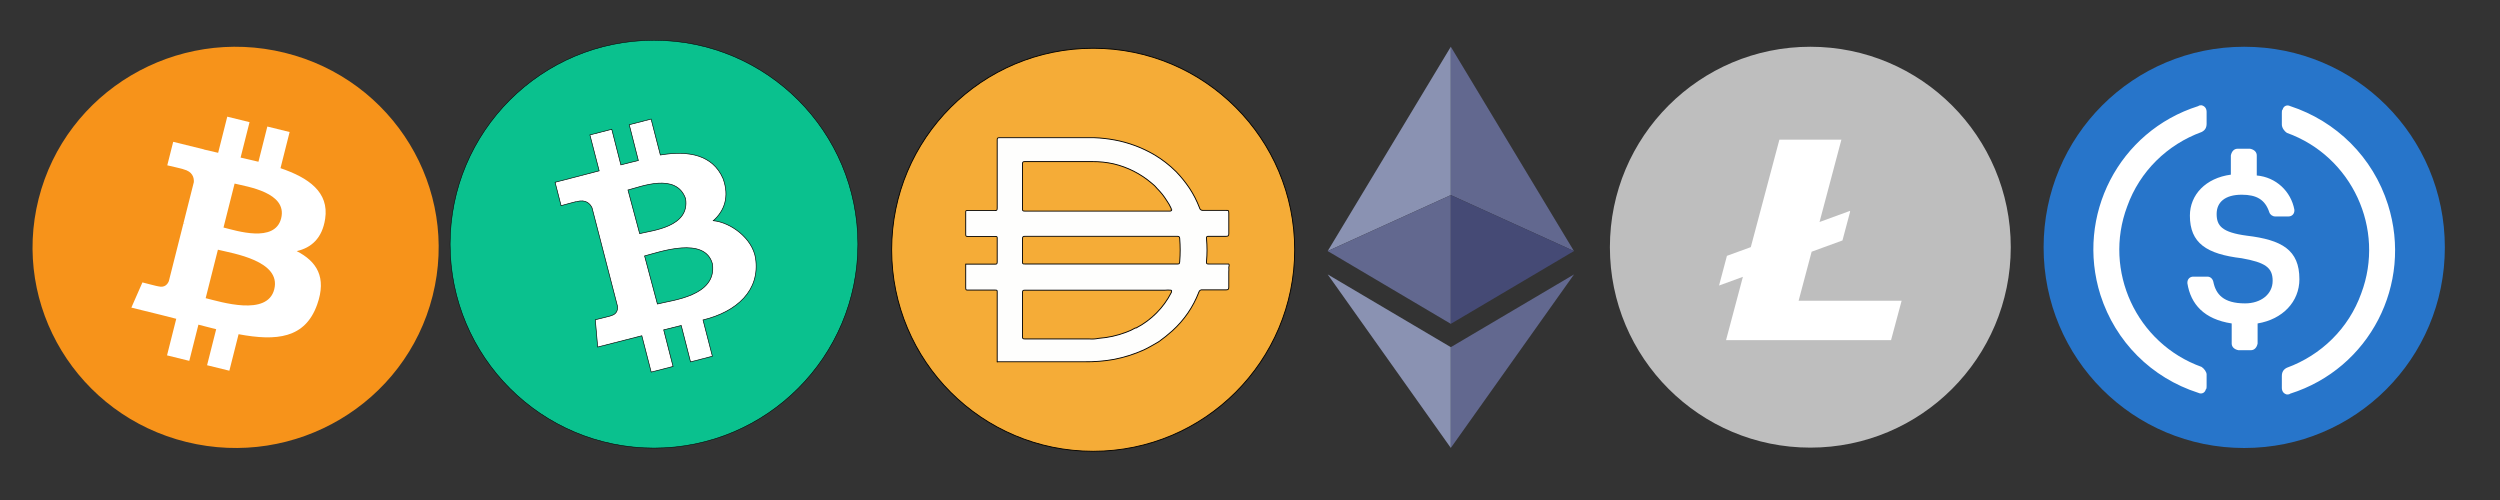
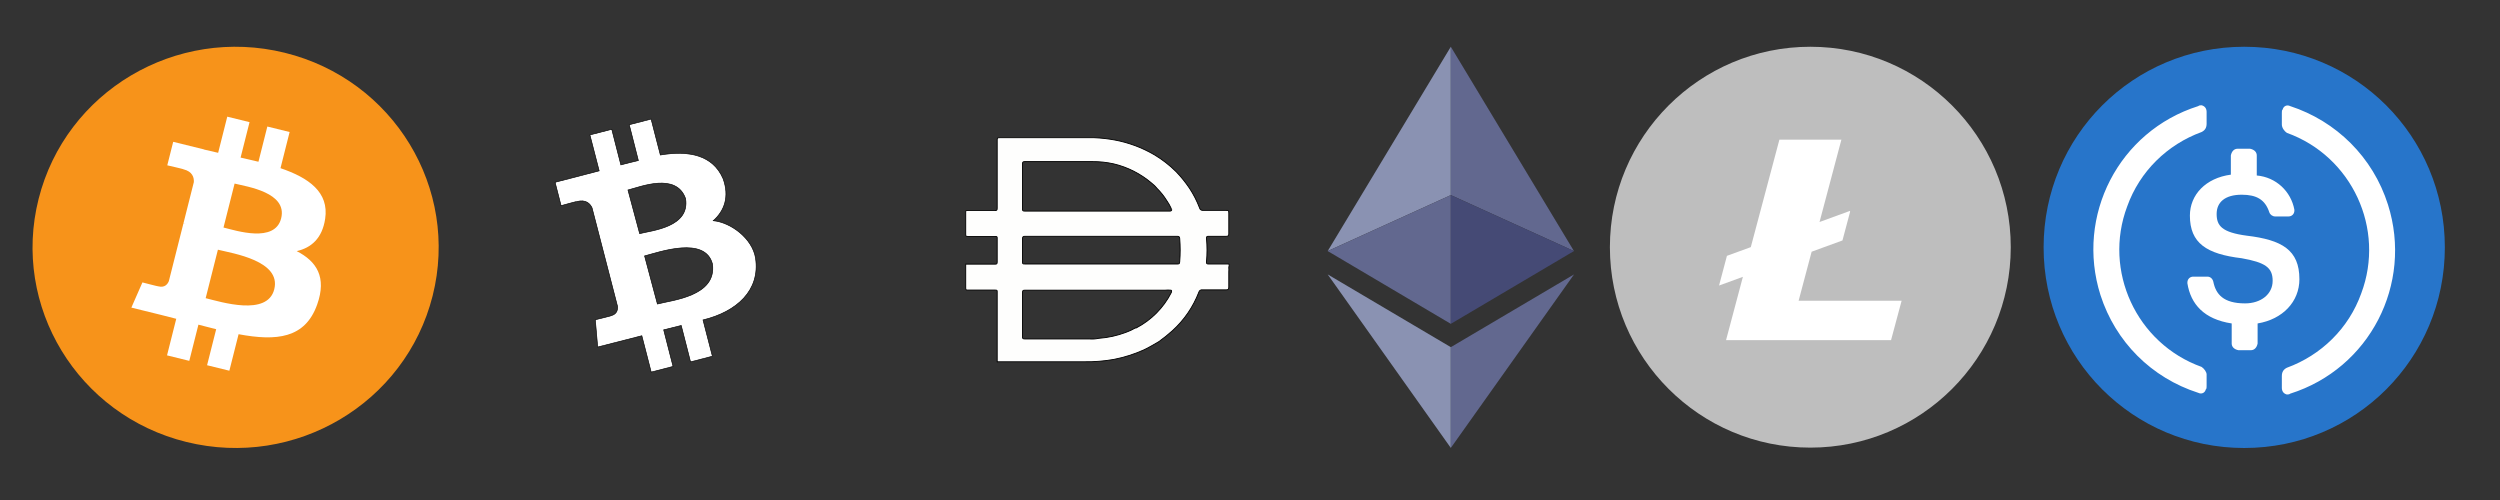
<svg xmlns="http://www.w3.org/2000/svg" width="4000" height="800">
  <rect width="100%" height="100%" fill="#333333" stroke="none" />
  <g>
    <title>background</title>
    <rect fill="none" id="canvas_background" height="802" width="4002" y="-1" x="-1" />
  </g>
  <g>
    <title>Layer 1</title>
    <g transform="matrix(10.155,0,0,10.031,-822.879,124.784) " id="svg_9">
      <path id="svg_10" d="m149.194,34.759c-4.274,17.143 -21.637,27.576 -38.782,23.301c-17.138,-4.274 -27.571,-21.638 -23.295,-38.78c4.272,-17.145 21.635,-27.579 38.775,-23.305c17.144,4.274 27.576,21.64 23.302,38.784z" fill="#f7931a" />
      <path id="svg_11" d="m132.264,22.459c0.637,-4.258 -2.605,-6.547 -7.038,-8.074l1.438,-5.768l-3.511,-0.875l-1.4,5.616c-0.923,-0.23 -1.871,-0.447 -2.813,-0.662l1.41,-5.653l-3.509,-0.875l-1.439,5.766c-0.764,-0.174 -1.514,-0.346 -2.242,-0.527l0.004,-0.018l-4.842,-1.209l-0.934,3.75s2.605,0.597 2.55,0.634c1.422,0.355 1.679,1.296 1.636,2.042l-1.638,6.571c0.098,0.025 0.225,0.061 0.365,0.117c-0.117,-0.029 -0.242,-0.061 -0.371,-0.092l-2.296,9.205c-0.174,0.432 -0.615,1.08 -1.609,0.834c0.035,0.051 -2.552,-0.637 -2.552,-0.637l-1.743,4.019l4.569,1.139c0.85,0.213 1.683,0.436 2.503,0.646l-1.453,5.834l3.507,0.875l1.439,-5.772c0.958,0.26 1.888,0.5 2.798,0.726l-1.434,5.745l3.511,0.875l1.453,-5.823c5.987,1.133 10.489,0.676 12.384,-4.739c1.527,-4.36 -0.076,-6.875 -3.226,-8.515c2.294,-0.529 4.022,-2.038 4.483,-5.155zm-8.022,11.249c-1.085,4.36 -8.426,2.003 -10.806,1.412l1.928,-7.729c2.38,0.594 10.012,1.77 8.878,6.317zm1.086,-11.312c-0.99,3.966 -7.1,1.951 -9.082,1.457l1.748,-7.01c1.982,0.494 8.365,1.416 7.334,5.553z" fill="#FFF" />
    </g>
    <g transform="matrix(0.365,0,0,0.365,434.785,95.375) " id="svg_12">
      <polygon id="svg_13" points="5168.53,-56.392 4628.831,839.208 5168.53,593.908 " fill="#8A92B2" />
      <polygon id="svg_14" points="5168.53,593.908 4628.831,839.208 5168.53,1158.308 " fill="#62688F" />
      <polygon id="svg_15" points="5708.331,839.208 5168.53,-56.392 5168.53,593.908 " fill="#62688F" />
      <polygon id="svg_16" points="5168.53,1158.308 5708.331,839.208 5168.53,593.908 " fill="#454A75" />
      <polygon id="svg_17" points="4628.831,941.608 5168.53,1702.208 5168.53,1260.508 " fill="#8A92B2" />
      <polygon id="svg_18" points="5168.53,1260.508 5168.53,1702.208 5708.63,941.608 " fill="#62688F" />
    </g>
    <path id="svg_19" fill="#bebebe" d="m3217.226,395.503c0,177.116 -143.578,320.698 -320.692,320.698c-177.117,0 -320.697,-143.582 -320.697,-320.698c0,-177.115 143.58,-320.695 320.697,-320.695c177.112,0 320.692,143.58 320.692,320.695" />
-     <path id="svg_20" fill="#bebebe" d="m3164.139,395.506c0,139.503 -113.095,252.608 -252.605,252.608c-139.509,0 -252.612,-113.105 -252.612,-252.608c0,-139.514 113.103,-252.611 252.612,-252.611c139.512,0 252.605,113.095 252.605,252.611" />
    <path id="svg_21" fill="#fff" d="m2877.79,481.174l20.83,-78.435l49.316,-18.017l12.266,-46.095l-0.419,-1.144l-48.544,17.735l34.977,-131.701l-99.195,0l-45.741,171.873l-38.191,13.951l-12.619,47.522l38.161,-13.94l-26.958,101.292l263.996,0l16.924,-63.041l-164.803,0" />
    <path id="svg_22" fill="#2775ca" d="m3590.763,716.793c177.884,0 320.993,-143.108 320.993,-320.992c0,-177.884 -143.109,-320.993 -320.993,-320.993c-177.884,0 -320.992,143.109 -320.992,320.993c0,177.884 143.108,320.992 320.992,320.992z" />
    <path id="svg_23" fill="#fff" d="m3679.037,446.623c0,-46.81 -28.088,-62.859 -84.262,-69.546c-40.124,-5.35 -48.148,-16.05 -48.148,-34.776c0,-18.727 13.376,-30.761 40.124,-30.761c24.074,0 37.45,8.025 44.136,28.087c1.339,4.013 5.351,6.686 9.364,6.686l21.397,0c5.351,0 9.364,-4.012 9.364,-9.36l0,-1.338c-5.351,-29.426 -29.426,-52.162 -60.187,-54.836l0,-32.099c0,-5.351 -4.012,-9.364 -10.698,-10.701l-20.062,0c-5.352,0 -9.364,4.012 -10.702,10.701l0,30.76c-40.125,5.352 -65.534,32.1 -65.534,65.538c0,44.136 26.748,61.521 82.922,68.21c37.45,6.687 49.487,14.712 49.487,36.113c0,21.4 -18.726,36.112 -44.136,36.112c-34.777,0 -46.814,-14.715 -50.827,-34.777c-1.334,-5.347 -5.347,-8.025 -9.359,-8.025l-22.74,0c-5.347,0 -9.359,4.012 -9.359,9.364l0,1.338c5.347,33.434 26.748,57.509 70.884,64.199l0,32.099c0,5.347 4.012,9.36 10.699,10.698l20.062,0c5.351,0 9.363,-4.012 10.702,-10.698l0,-32.099c40.124,-6.69 66.873,-34.777 66.873,-70.889z" />
    <path id="svg_24" fill="#fff" d="m3522.552,587.057c-104.322,-37.446 -157.822,-153.806 -119.033,-256.793c20.062,-56.174 64.198,-98.972 119.033,-119.034c5.351,-2.674 8.025,-6.686 8.025,-13.376l0,-18.724c0,-5.351 -2.674,-9.363 -8.025,-10.698c-1.339,0 -4.012,0 -5.351,1.335c-127.058,40.125 -196.608,175.211 -156.484,302.27c24.075,74.896 81.587,132.409 156.484,156.483c5.351,2.674 10.702,0 12.037,-5.351c1.339,-1.335 1.339,-2.674 1.339,-5.347l0,-18.727c0,-4.013 -4.012,-9.36 -8.025,-12.038zm141.773,-417.29c-5.351,-2.674 -10.701,0 -12.037,5.351c-1.339,1.339 -1.339,2.674 -1.339,5.351l0,18.723c0,5.352 4.012,10.7 8.025,13.376c104.323,37.448 157.823,153.807 119.034,256.795c-20.062,56.174 -64.198,98.971 -119.034,119.033c-5.35,2.674 -8.025,6.686 -8.025,13.376l0,18.723c0,5.352 2.675,9.364 8.025,10.699c1.339,0 4.012,0 5.351,-1.335c127.059,-40.124 196.609,-175.211 156.485,-302.269c-24.075,-76.236 -82.926,-133.749 -156.485,-157.823z" />
    <g stroke="null" id="svg_34">
      <g stroke="null" transform="matrix(1.451,0,0,1.451,-30559.392,-15254.752) " id="svg_29">
-         <path stroke="null" id="svg_32" d="m22266.346,10566.465c122.74,0 222.22,99.5 222.22,222.22c0,122.74 -99.48,222.22 -222.22,222.22c-122.72,0 -222.22,-99.49 -222.22,-222.22c0,-122.72 99.5,-222.22 222.22,-222.22z" fill-rule="nonzero" fill="#F5AC37" />
        <path stroke="null" id="svg_33" d="m22274.536,10804.375l84.44,0c1.8,0 2.65,0 2.78,-2.36c0.69,-8.59 0.69,-17.23 0,-25.83c0,-1.67 -0.83,-2.36 -2.64,-2.36l-168.05,0c-2.08,0 -2.64,0.69 -2.64,2.64l0,24.72c0,3.19 0,3.19 3.33,3.19l82.78,0zm77.79,-59.44c0.24,-0.63 0.24,-1.32 0,-1.94c-1.41,-3.07 -3.08,-6 -5.02,-8.75c-2.92,-4.7 -6.36,-9.03 -10.28,-12.92c-1.85,-2.35 -3.99,-4.46 -6.39,-6.25c-12.02,-10.23 -26.31,-17.47 -41.67,-21.11c-7.75,-1.74 -15.67,-2.57 -23.61,-2.5l-74.58,0c-2.08,0 -2.36,0.83 -2.36,2.64l0,49.3c0,2.08 0,2.64 2.64,2.64l160.27,0c0,0 1.39,-0.28 1.67,-1.11l-0.68,0l0.01,0zm0,88.33c-2.36,-0.26 -4.74,-0.26 -7.1,0l-154.02,0c-2.08,0 -2.78,0 -2.78,2.78l0,48.2c0,2.22 0,2.78 2.78,2.78l71.11,0c3.4,0.26 6.8,0.02 10.13,-0.69c10.32,-0.74 20.47,-2.98 30.15,-6.67c3.52,-1.22 6.92,-2.81 10.13,-4.72l0.97,0c16.67,-8.67 30.21,-22.29 38.75,-39.01c0,0 0.97,-2.1 -0.12,-2.65l0,-0.02zm-191.81,78.75l0,-0.83l0,-32.36l0,-10.97l0,-32.64c0,-1.81 0,-2.08 -2.22,-2.08l-30.14,0c-1.67,0 -2.36,0 -2.36,-2.22l0,-26.39l32.22,0c1.8,0 2.5,0 2.5,-2.36l0,-26.11c0,-1.67 0,-2.08 -2.22,-2.08l-30.14,0c-1.67,0 -2.36,0 -2.36,-2.22l0,-24.44c0,-1.53 0,-1.94 2.22,-1.94l29.86,0c2.08,0 2.64,0 2.64,-2.64l0,-74.86c0,-2.22 0,-2.78 2.78,-2.78l104.16,0c7.56,0.3 15.07,1.13 22.5,2.5c15.31,2.83 30.02,8.3 43.47,16.11c8.92,5.25 17.13,11.59 24.44,18.89c5.5,5.71 10.46,11.89 14.86,18.47c4.37,6.67 8,13.8 10.85,21.25c0.35,1.94 2.21,3.25 4.15,2.92l24.86,0c3.19,0 3.19,0 3.33,3.06l0,22.78c0,2.22 -0.83,2.78 -3.06,2.78l-19.17,0c-1.94,0 -2.5,0 -2.36,2.5c0.76,8.46 0.76,16.95 0,25.41c0,2.36 0,2.64 2.65,2.64l21.93,0c0.97,1.25 0,2.5 0,3.76c0.14,1.61 0.14,3.24 0,4.85l0,16.81c0,2.36 -0.69,3.06 -2.78,3.06l-26.25,0c-1.83,-0.35 -3.61,0.82 -4.03,2.64c-6.25,16.25 -16.25,30.82 -29.17,42.5c-4.72,4.25 -9.68,8.25 -14.86,11.94c-5.56,3.2 -10.97,6.53 -16.67,9.17c-10.49,4.72 -21.49,8.2 -32.78,10.41c-10.72,1.92 -21.59,2.79 -32.5,2.64l-96.39,0l0,-0.14l0.04,-0.03z" fill-rule="nonzero" fill="#FEFEFD" />
      </g>
    </g>
    <style transform="matrix(0.029,0,0,0.029,0,0) " type="text/css">.st0{fill:#0AC18E;}
	.st1{fill:#FFFFFF;}</style>
    <g stroke="null" id="svg_42">
-       <circle stroke="null" transform="matrix(0.828,0,0,0.828,-55907.408,-28150.508) " id="svg_41" r="394" cy="34470.041" cx="68784.787" class="st0" />
      <path stroke="null" d="m1156.78,285.438c-16.397,-37.183 -54.077,-45.133 -100.203,-37.431l-14.823,-57.472l-34.947,9.027l14.575,57.306c-9.192,2.319 -18.633,4.306 -27.991,6.956l-14.575,-56.975l-34.947,9.027l14.823,57.472c-7.536,2.153 -70.556,18.302 -70.556,18.302l9.606,37.431c0,0 25.672,-7.205 25.423,-6.625c14.244,-3.727 20.952,3.395 24.098,10.103l40.744,157.509c0.497,4.555 -0.331,12.339 -10.103,14.989c0.58,0.331 -25.423,6.542 -25.423,6.542l3.809,43.642c0,0 62.441,-15.983 70.639,-18.053l14.989,58.134l34.947,-9.027l-14.989,-58.548c9.606,-2.236 18.964,-4.555 28.073,-6.956l14.906,58.217l34.947,-9.027l-14.989,-58.052c53.828,-13.084 91.839,-47.038 84.055,-98.961c-4.969,-31.303 -39.17,-56.975 -67.575,-59.873c17.473,-15.486 26.334,-38.094 15.486,-67.658l0,0zm-16.811,137.055c6.956,51.427 -64.511,57.72 -88.113,63.931l-20.538,-76.933c23.684,-6.211 96.891,-32.297 108.65,13.002zm-43.063,-104.758c7.37,45.713 -53.745,51.013 -73.455,56.064l-18.716,-69.811c19.792,-4.886 77.181,-28.57 92.17,13.747z" class="st1" id="svg_39" />
    </g>
  </g>
</svg>